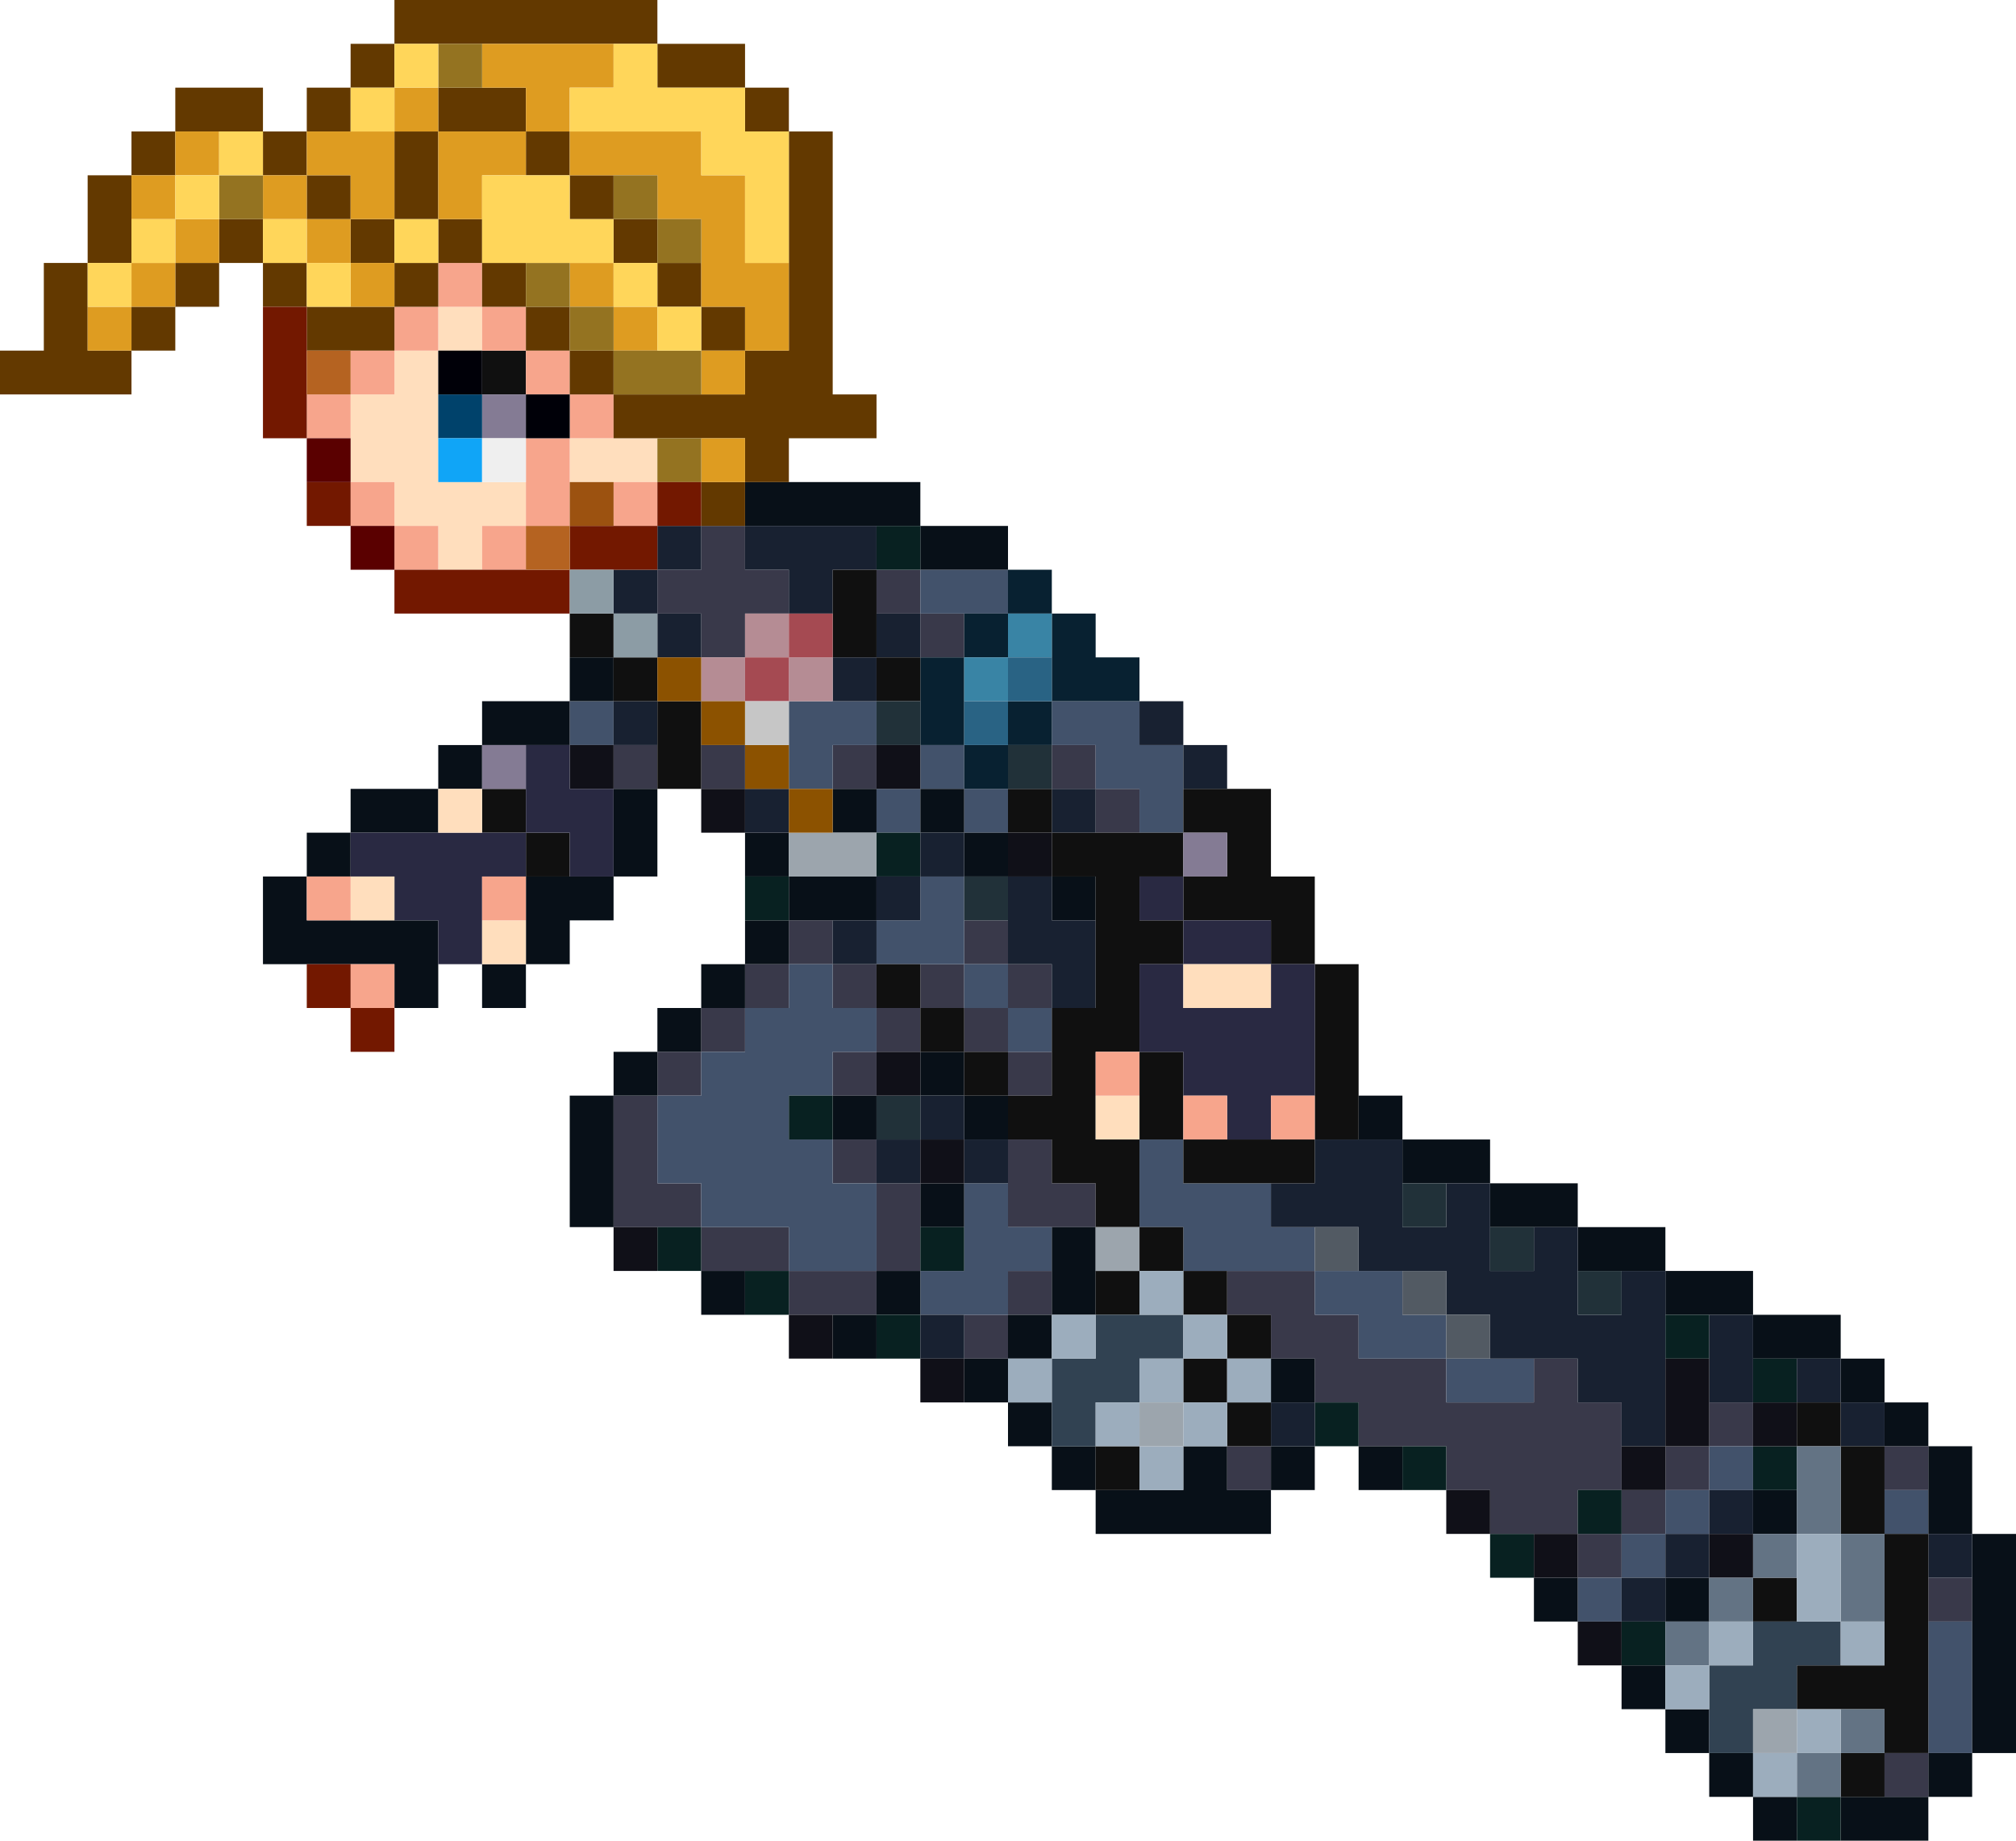
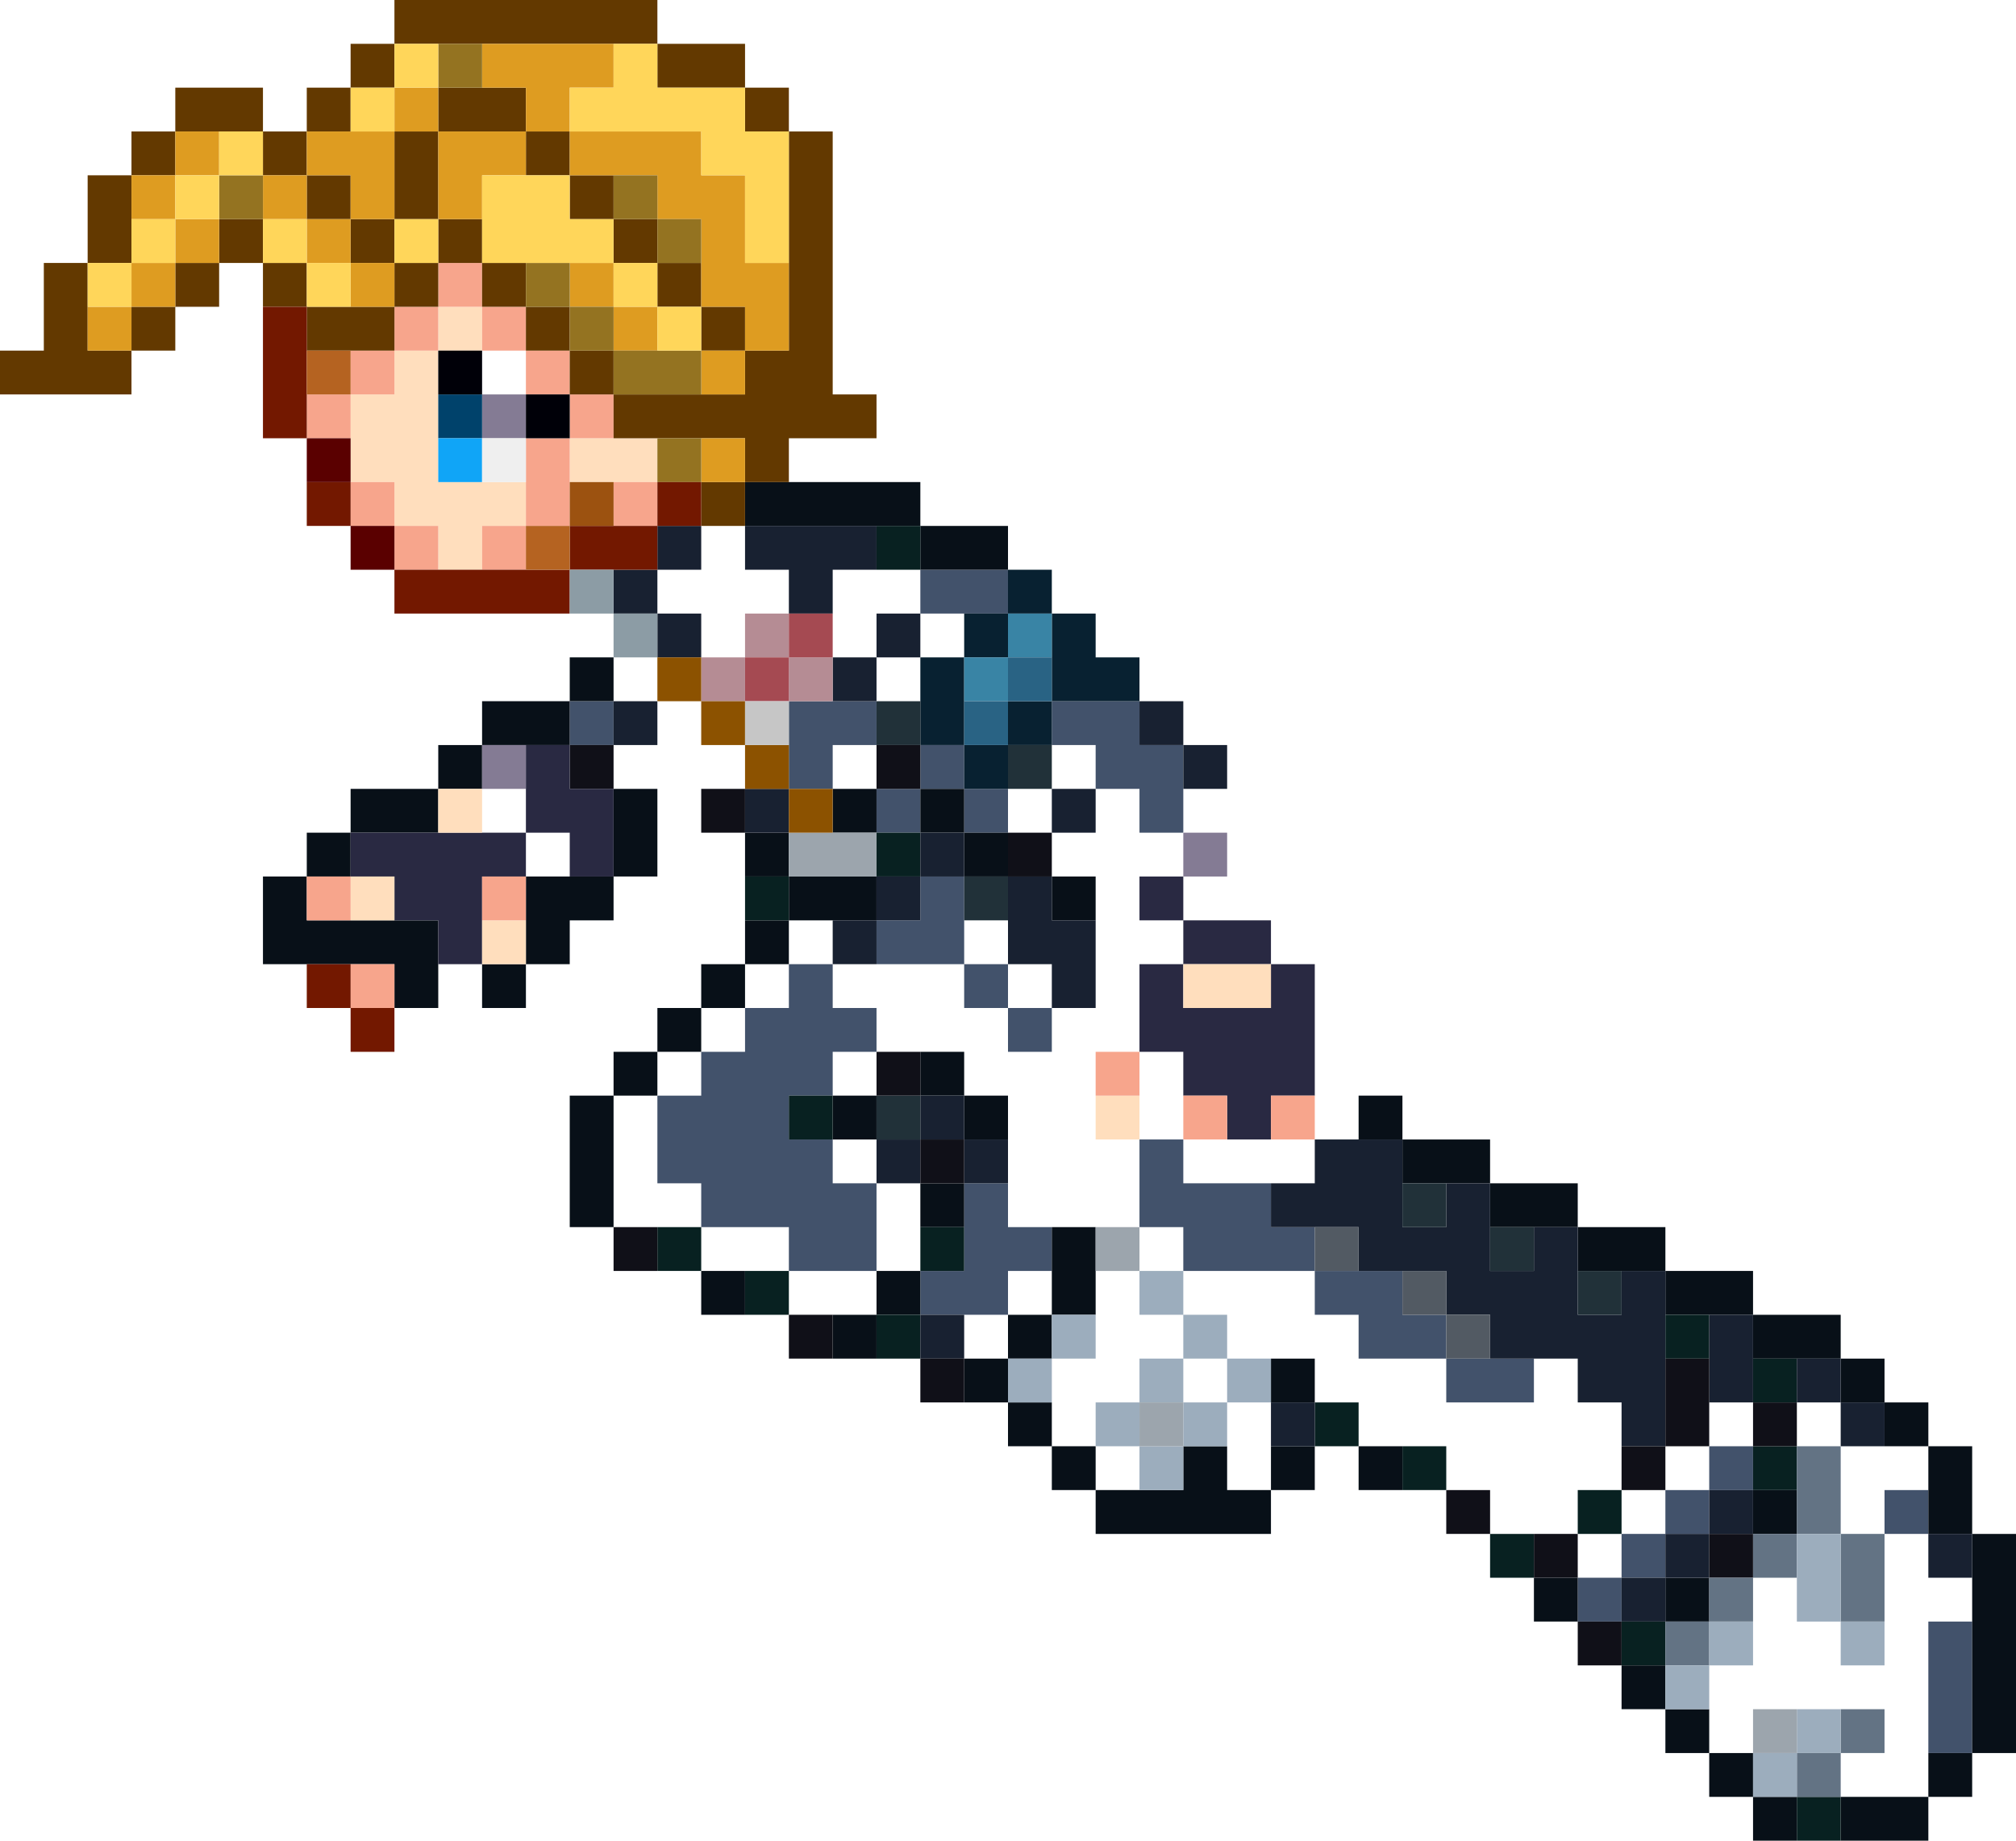
<svg xmlns="http://www.w3.org/2000/svg" height="42.0px" width="46.0px">
  <g transform="matrix(1.0, 0.0, 0.0, 1.0, 21.0, 21.0)">
-     <path d="M0.0 -8.0 L0.0 -7.0 -1.0 -7.0 -1.0 -8.0 0.0 -8.0 M0.0 -7.0 L1.0 -7.0 1.0 -6.0 0.0 -6.0 0.0 -7.0 M3.0 -4.0 L4.0 -4.0 4.0 -3.0 5.0 -3.0 5.0 -2.0 4.0 -2.0 4.0 -3.0 3.0 -3.0 3.0 -4.0 M0.0 1.0 L1.0 1.0 1.0 0.0 2.0 0.0 2.0 1.0 3.0 1.0 3.0 2.0 2.0 2.0 2.0 1.0 1.0 1.0 1.0 2.0 2.0 2.0 2.0 3.0 1.0 3.0 1.0 2.0 0.0 2.0 0.0 3.0 -1.0 3.0 -1.0 4.0 -2.0 4.0 -2.0 3.0 -1.0 3.0 -1.0 2.0 -2.0 2.0 -2.0 1.0 -3.0 1.0 -3.0 2.0 -4.0 2.0 -4.0 3.0 -5.0 3.0 -5.0 4.0 -6.0 4.0 -6.0 6.0 -5.0 6.0 -5.0 7.0 -3.0 7.0 -3.0 8.0 -1.0 8.0 -1.0 6.0 -2.0 6.0 -2.0 5.0 -1.0 5.0 -1.0 6.0 0.0 6.0 0.0 7.0 0.0 8.0 -1.0 8.0 -1.0 9.0 -2.0 9.0 -3.0 9.0 -3.0 8.0 -4.0 8.0 -5.0 8.0 -5.0 7.0 -6.0 7.0 -7.0 7.0 -7.0 4.0 -6.0 4.0 -6.0 3.0 -5.0 3.0 -5.0 2.0 -4.0 2.0 -4.0 1.0 -3.0 1.0 -3.0 0.0 -2.0 0.0 -2.0 1.0 -1.0 1.0 -1.0 2.0 0.0 2.0 0.0 1.0 M-1.0 -4.0 L-1.0 -3.0 -2.0 -3.0 -2.0 -4.0 -1.0 -4.0 M22.0 12.0 L23.0 12.0 23.0 13.0 22.0 13.0 22.0 12.0 M24.0 15.0 L24.0 16.0 23.0 16.0 23.0 15.0 24.0 15.0 M23.0 19.0 L23.0 20.0 22.0 20.0 22.0 19.0 23.0 19.0 M14.0 10.0 L15.0 10.0 15.0 11.0 16.0 11.0 16.0 12.0 16.0 13.0 15.0 13.0 15.0 14.0 14.0 14.0 13.0 14.0 13.0 13.0 12.0 13.0 12.0 12.0 11.0 12.0 10.0 12.0 10.0 11.0 9.0 11.0 9.0 10.0 8.0 10.0 8.0 9.0 7.0 9.0 7.0 8.0 9.0 8.0 9.0 9.0 10.0 9.0 10.0 10.0 12.0 10.0 12.0 11.0 14.0 11.0 14.0 10.0 M18.0 12.0 L18.0 11.0 19.0 11.0 19.0 12.0 18.0 12.0 18.0 13.0 17.0 13.0 17.0 14.0 16.0 14.0 16.0 15.0 15.0 15.0 15.0 14.0 16.0 14.0 16.0 13.0 17.0 13.0 17.0 12.0 18.0 12.0 M3.0 3.0 L3.0 4.0 2.0 4.0 2.0 3.0 3.0 3.0 M2.0 5.0 L3.0 5.0 3.0 6.0 4.0 6.0 4.0 7.0 3.0 7.0 2.0 7.0 2.0 6.0 2.0 5.0 M3.0 8.0 L3.0 9.0 2.0 9.0 2.0 8.0 3.0 8.0 M2.0 9.0 L2.0 10.0 1.0 10.0 1.0 9.0 2.0 9.0 M8.0 12.0 L8.0 13.0 7.0 13.0 7.0 12.0 8.0 12.0 M-5.0 -9.0 L-4.0 -9.0 -4.0 -8.0 -3.0 -8.0 -3.0 -7.0 -4.0 -7.0 -4.0 -6.0 -5.0 -6.0 -5.0 -7.0 -6.0 -7.0 -6.0 -8.0 -5.0 -8.0 -5.0 -9.0 M-7.0 -4.0 L-6.0 -4.0 -6.0 -3.0 -7.0 -3.0 -7.0 -4.0 M-5.0 -4.0 L-4.0 -4.0 -4.0 -3.0 -5.0 -3.0 -5.0 -4.0" fill="#39394a" fill-rule="evenodd" stroke="none" />
    <path d="M0.0 -7.0 L0.0 -8.0 2.0 -8.0 2.0 -7.0 1.0 -7.0 0.0 -7.0 M3.0 -5.0 L5.0 -5.0 5.0 -4.0 6.0 -4.0 6.0 -3.0 6.0 -2.0 5.0 -2.0 5.0 -3.0 4.0 -3.0 4.0 -4.0 3.0 -4.0 3.0 -5.0 M0.0 -4.0 L1.0 -4.0 1.0 -3.0 2.0 -3.0 2.0 -2.0 1.0 -2.0 1.0 -3.0 0.0 -3.0 0.0 -2.0 -1.0 -2.0 -1.0 -3.0 0.0 -3.0 0.0 -4.0 M-1.0 1.0 L-1.0 0.0 0.0 0.0 0.0 -1.0 1.0 -1.0 1.0 0.0 1.0 1.0 0.0 1.0 -1.0 1.0 M23.0 13.0 L23.0 14.0 22.0 14.0 22.0 13.0 23.0 13.0 M24.0 16.0 L24.0 19.0 23.0 19.0 23.0 16.0 24.0 16.0 M13.0 10.0 L14.0 10.0 14.0 11.0 12.0 11.0 12.0 10.0 10.0 10.0 10.0 9.0 9.0 9.0 9.0 8.0 10.0 8.0 11.0 8.0 11.0 9.0 12.0 9.0 12.0 10.0 13.0 10.0 M18.0 12.0 L19.0 12.0 19.0 13.0 18.0 13.0 18.0 12.0 M7.0 8.0 L6.0 8.0 6.0 7.0 5.0 7.0 5.0 5.0 6.0 5.0 6.0 6.0 8.0 6.0 8.0 7.0 9.0 7.0 9.0 8.0 7.0 8.0 M3.0 2.0 L3.0 3.0 2.0 3.0 2.0 2.0 1.0 2.0 1.0 1.0 2.0 1.0 2.0 2.0 3.0 2.0 M1.0 7.0 L1.0 6.0 2.0 6.0 2.0 7.0 3.0 7.0 3.0 8.0 2.0 8.0 2.0 9.0 1.0 9.0 0.0 9.0 0.0 8.0 1.0 8.0 1.0 7.0 M18.0 13.0 L18.0 14.0 17.0 14.0 17.0 15.0 16.0 15.0 16.0 16.0 15.0 16.0 15.0 15.0 16.0 15.0 16.0 14.0 17.0 14.0 17.0 13.0 18.0 13.0 M-8.0 -4.0 L-8.0 -5.0 -7.0 -5.0 -7.0 -4.0 -8.0 -4.0 M-2.0 -5.0 L-1.0 -5.0 -1.0 -4.0 -2.0 -4.0 -2.0 -3.0 -3.0 -3.0 -3.0 -4.0 -3.0 -5.0 -2.0 -5.0 M-2.0 5.0 L-2.0 6.0 -1.0 6.0 -1.0 8.0 -3.0 8.0 -3.0 7.0 -5.0 7.0 -5.0 6.0 -6.0 6.0 -6.0 4.0 -5.0 4.0 -5.0 3.0 -4.0 3.0 -4.0 2.0 -3.0 2.0 -3.0 1.0 -2.0 1.0 -2.0 2.0 -1.0 2.0 -1.0 3.0 -2.0 3.0 -2.0 4.0 -3.0 4.0 -3.0 5.0 -2.0 5.0" fill="#42526b" fill-rule="evenodd" stroke="none" />
    <path d="M1.0 -7.0 L2.0 -7.0 2.0 -8.0 3.0 -8.0 3.0 -7.0 2.0 -7.0 2.0 -6.0 1.0 -6.0 1.0 -5.0 1.0 -4.0 2.0 -4.0 2.0 -3.0 1.0 -3.0 1.0 -4.0 0.0 -4.0 0.0 -5.0 0.0 -6.0 1.0 -6.0 1.0 -7.0 M3.0 -7.0 L4.0 -7.0 4.0 -6.0 5.0 -6.0 5.0 -5.0 3.0 -5.0 3.0 -4.0 2.0 -4.0 2.0 -5.0 3.0 -5.0 3.0 -6.0 3.0 -7.0" fill="#082131" fill-rule="evenodd" stroke="none" />
    <path d="M2.0 -8.0 L0.0 -8.0 0.0 -9.0 -1.0 -9.0 -4.0 -9.0 -4.0 -10.0 -3.0 -10.0 0.0 -10.0 0.0 -9.0 2.0 -9.0 2.0 -8.0 M10.0 4.0 L11.0 4.0 11.0 5.0 13.0 5.0 13.0 6.0 15.0 6.0 15.0 7.0 17.0 7.0 17.0 8.0 19.0 8.0 19.0 9.0 21.0 9.0 21.0 10.0 22.0 10.0 22.0 11.0 23.0 11.0 23.0 12.0 24.0 12.0 24.0 14.0 25.0 14.0 25.0 19.0 24.0 19.0 24.0 20.0 23.0 20.0 23.0 21.0 21.0 21.0 21.0 20.0 22.0 20.0 23.0 20.0 23.0 19.0 24.0 19.0 24.0 16.0 24.0 15.0 24.0 14.0 23.0 14.0 23.0 13.0 23.0 12.0 22.0 12.0 22.0 11.0 21.0 11.0 21.0 10.0 20.0 10.0 19.0 10.0 19.0 9.0 18.0 9.0 17.0 9.0 17.0 8.0 16.0 8.0 15.0 8.0 15.0 7.0 14.0 7.0 13.0 7.0 13.0 6.0 12.0 6.0 11.0 6.0 11.0 5.0 10.0 5.0 10.0 4.0 M20.0 21.0 L19.0 21.0 19.0 20.0 18.0 20.0 18.0 19.0 17.0 19.0 17.0 18.0 16.0 18.0 16.0 17.0 17.0 17.0 17.0 18.0 18.0 18.0 18.0 19.0 19.0 19.0 19.0 20.0 20.0 20.0 20.0 21.0 M15.0 16.0 L14.0 16.0 14.0 15.0 15.0 15.0 15.0 16.0 M11.0 13.0 L10.0 13.0 10.0 12.0 11.0 12.0 11.0 13.0 M9.0 12.0 L9.0 13.0 8.0 13.0 8.0 14.0 4.0 14.0 4.0 13.0 3.0 13.0 3.0 12.0 2.0 12.0 2.0 11.0 1.0 11.0 1.0 10.0 2.0 10.0 2.0 11.0 3.0 11.0 3.0 12.0 4.0 12.0 4.0 13.0 5.0 13.0 6.0 13.0 6.0 12.0 7.0 12.0 7.0 13.0 8.0 13.0 8.0 12.0 9.0 12.0 M-1.0 10.0 L-2.0 10.0 -2.0 9.0 -1.0 9.0 -1.0 10.0 M-4.0 9.0 L-5.0 9.0 -5.0 8.0 -4.0 8.0 -4.0 9.0 M-7.0 7.0 L-8.0 7.0 -8.0 4.0 -7.0 4.0 -7.0 3.0 -6.0 3.0 -6.0 2.0 -5.0 2.0 -5.0 1.0 -4.0 1.0 -4.0 0.0 -3.0 0.0 -3.0 -1.0 -4.0 -1.0 -4.0 -2.0 -3.0 -2.0 -3.0 -1.0 -1.0 -1.0 -1.0 0.0 -2.0 0.0 -3.0 0.0 -3.0 1.0 -4.0 1.0 -4.0 2.0 -5.0 2.0 -5.0 3.0 -6.0 3.0 -6.0 4.0 -7.0 4.0 -7.0 7.0 M-6.0 -3.0 L-6.0 -1.0 -7.0 -1.0 -7.0 0.0 -8.0 0.0 -8.0 1.0 -9.0 1.0 -9.0 2.0 -10.0 2.0 -10.0 1.0 -9.0 1.0 -9.0 0.0 -9.0 -1.0 -8.0 -1.0 -7.0 -1.0 -7.0 -3.0 -6.0 -3.0 M-11.0 1.0 L-11.0 2.0 -12.0 2.0 -12.0 1.0 -13.0 1.0 -14.0 1.0 -15.0 1.0 -15.0 -1.0 -14.0 -1.0 -14.0 -2.0 -13.0 -2.0 -13.0 -3.0 -11.0 -3.0 -11.0 -4.0 -10.0 -4.0 -10.0 -5.0 -8.0 -5.0 -8.0 -6.0 -7.0 -6.0 -7.0 -5.0 -8.0 -5.0 -8.0 -4.0 -9.0 -4.0 -10.0 -4.0 -10.0 -3.0 -11.0 -3.0 -11.0 -2.0 -13.0 -2.0 -13.0 -1.0 -14.0 -1.0 -14.0 0.0 -13.0 0.0 -12.0 0.0 -11.0 0.0 -11.0 1.0 M0.0 -2.0 L0.0 -3.0 1.0 -3.0 1.0 -2.0 0.0 -2.0 M1.0 -2.0 L2.0 -2.0 2.0 -1.0 1.0 -1.0 1.0 -2.0 M4.0 0.0 L3.0 0.0 3.0 -1.0 4.0 -1.0 4.0 0.0 M-1.0 -3.0 L-1.0 -2.0 -2.0 -2.0 -2.0 -3.0 -1.0 -3.0 M19.0 13.0 L20.0 13.0 20.0 14.0 19.0 14.0 19.0 13.0 M2.0 4.0 L2.0 5.0 1.0 5.0 1.0 4.0 2.0 4.0 M0.0 3.0 L1.0 3.0 1.0 4.0 0.0 4.0 0.0 3.0 M0.0 6.0 L1.0 6.0 1.0 7.0 0.0 7.0 0.0 6.0 M-1.0 4.0 L-1.0 5.0 -2.0 5.0 -2.0 4.0 -1.0 4.0 M2.0 9.0 L3.0 9.0 3.0 8.0 3.0 7.0 4.0 7.0 4.0 8.0 4.0 9.0 3.0 9.0 3.0 10.0 2.0 10.0 2.0 9.0 M8.0 10.0 L9.0 10.0 9.0 11.0 8.0 11.0 8.0 10.0 M0.0 8.0 L0.0 9.0 -1.0 9.0 -1.0 8.0 0.0 8.0 M17.0 15.0 L18.0 15.0 18.0 16.0 17.0 16.0 17.0 15.0" fill="#081018" fill-rule="evenodd" stroke="none" />
    <path d="M0.0 -8.0 L-1.0 -8.0 -1.0 -9.0 0.0 -9.0 0.0 -8.0 M21.0 21.0 L20.0 21.0 20.0 20.0 21.0 20.0 21.0 21.0 M14.0 15.0 L13.0 15.0 13.0 14.0 14.0 14.0 14.0 15.0 M12.0 13.0 L11.0 13.0 11.0 12.0 12.0 12.0 12.0 13.0 M10.0 12.0 L9.0 12.0 9.0 11.0 10.0 11.0 10.0 12.0 M0.0 10.0 L-1.0 10.0 -1.0 9.0 0.0 9.0 0.0 10.0 M-3.0 9.0 L-4.0 9.0 -4.0 8.0 -3.0 8.0 -3.0 9.0 M-5.0 8.0 L-6.0 8.0 -6.0 7.0 -5.0 7.0 -5.0 8.0 M-4.0 0.0 L-4.0 -1.0 -3.0 -1.0 -3.0 0.0 -4.0 0.0 M0.0 -2.0 L0.0 -1.0 -1.0 -1.0 -1.0 -2.0 0.0 -2.0 M17.0 9.0 L18.0 9.0 18.0 10.0 17.0 10.0 17.0 9.0 M19.0 10.0 L20.0 10.0 20.0 11.0 19.0 11.0 19.0 10.0 M15.0 14.0 L15.0 13.0 16.0 13.0 16.0 14.0 15.0 14.0 M19.0 12.0 L20.0 12.0 20.0 13.0 19.0 13.0 19.0 12.0 M0.0 7.0 L1.0 7.0 1.0 8.0 0.0 8.0 0.0 7.0 M17.0 16.0 L17.0 17.0 16.0 17.0 16.0 16.0 17.0 16.0 M-2.0 5.0 L-3.0 5.0 -3.0 4.0 -2.0 4.0 -2.0 5.0" fill="#082121" fill-rule="evenodd" stroke="none" />
    <path d="M3.0 -7.0 L3.0 -6.0 2.0 -6.0 2.0 -5.0 1.0 -5.0 1.0 -6.0 2.0 -6.0 2.0 -7.0 3.0 -7.0" fill="#3984a5" fill-rule="evenodd" stroke="none" />
    <path d="M-1.0 -7.0 L0.0 -7.0 0.0 -6.0 -1.0 -6.0 -1.0 -5.0 -2.0 -5.0 -2.0 -6.0 -1.0 -6.0 -1.0 -7.0 M-1.0 -9.0 L-1.0 -8.0 -2.0 -8.0 -2.0 -7.0 -3.0 -7.0 -3.0 -8.0 -4.0 -8.0 -4.0 -9.0 -1.0 -9.0 M5.0 -5.0 L6.0 -5.0 6.0 -4.0 7.0 -4.0 7.0 -3.0 6.0 -3.0 6.0 -4.0 5.0 -4.0 5.0 -5.0 M3.0 -2.0 L3.0 -3.0 4.0 -3.0 4.0 -2.0 3.0 -2.0 M0.0 -2.0 L1.0 -2.0 1.0 -1.0 0.0 -1.0 0.0 0.0 -1.0 0.0 -1.0 1.0 -2.0 1.0 -2.0 0.0 -1.0 0.0 -1.0 -1.0 0.0 -1.0 0.0 -2.0 M2.0 -1.0 L3.0 -1.0 3.0 0.0 4.0 0.0 4.0 2.0 3.0 2.0 3.0 1.0 2.0 1.0 2.0 0.0 2.0 -1.0 M9.0 5.0 L10.0 5.0 11.0 5.0 11.0 6.0 11.0 7.0 12.0 7.0 12.0 6.0 13.0 6.0 13.0 7.0 13.0 8.0 14.0 8.0 14.0 7.0 15.0 7.0 15.0 8.0 15.0 9.0 16.0 9.0 16.0 8.0 17.0 8.0 17.0 9.0 17.0 10.0 17.0 12.0 16.0 12.0 16.0 11.0 15.0 11.0 15.0 10.0 14.0 10.0 13.0 10.0 13.0 9.0 12.0 9.0 12.0 8.0 11.0 8.0 10.0 8.0 10.0 7.0 9.0 7.0 8.0 7.0 8.0 6.0 9.0 6.0 9.0 5.0 M21.0 11.0 L22.0 11.0 22.0 12.0 21.0 12.0 21.0 11.0 20.0 11.0 20.0 10.0 21.0 10.0 21.0 11.0 M23.0 14.0 L24.0 14.0 24.0 15.0 23.0 15.0 23.0 14.0 M18.0 9.0 L19.0 9.0 19.0 10.0 19.0 11.0 18.0 11.0 18.0 10.0 18.0 9.0 M18.0 13.0 L19.0 13.0 19.0 14.0 18.0 14.0 18.0 15.0 17.0 15.0 17.0 14.0 18.0 14.0 18.0 13.0 M0.0 4.0 L1.0 4.0 1.0 5.0 2.0 5.0 2.0 6.0 1.0 6.0 1.0 5.0 0.0 5.0 0.0 6.0 -1.0 6.0 -1.0 5.0 0.0 5.0 0.0 4.0 M0.0 9.0 L1.0 9.0 1.0 10.0 0.0 10.0 0.0 9.0 M8.0 11.0 L9.0 11.0 9.0 12.0 8.0 12.0 8.0 11.0 M16.0 15.0 L17.0 15.0 17.0 16.0 16.0 16.0 16.0 15.0 M-6.0 -9.0 L-5.0 -9.0 -5.0 -8.0 -6.0 -8.0 -6.0 -7.0 -5.0 -7.0 -5.0 -6.0 -6.0 -6.0 -6.0 -7.0 -7.0 -7.0 -7.0 -8.0 -6.0 -8.0 -6.0 -9.0 M-7.0 -5.0 L-6.0 -5.0 -6.0 -4.0 -7.0 -4.0 -7.0 -5.0 M-4.0 -3.0 L-3.0 -3.0 -3.0 -2.0 -4.0 -2.0 -4.0 -3.0" fill="#182131" fill-rule="evenodd" stroke="none" />
    <path d="M3.0 -6.0 L3.0 -5.0 2.0 -5.0 2.0 -4.0 1.0 -4.0 1.0 -5.0 2.0 -5.0 2.0 -6.0 3.0 -6.0" fill="#296384" fill-rule="evenodd" stroke="none" />
-     <path d="M-1.0 -8.0 L-1.0 -7.0 -1.0 -6.0 -2.0 -6.0 -2.0 -7.0 -2.0 -8.0 -1.0 -8.0 M7.0 -3.0 L8.0 -3.0 8.0 -1.0 9.0 -1.0 9.0 1.0 10.0 1.0 10.0 4.0 10.0 5.0 9.0 5.0 9.0 4.0 9.0 1.0 8.0 1.0 8.0 0.0 6.0 0.0 6.0 -1.0 5.0 -1.0 5.0 0.0 6.0 0.0 6.0 1.0 5.0 1.0 5.0 3.0 6.0 3.0 6.0 4.0 6.0 5.0 7.0 5.0 8.0 5.0 9.0 5.0 9.0 6.0 8.0 6.0 6.0 6.0 6.0 5.0 5.0 5.0 5.0 7.0 6.0 7.0 6.0 8.0 7.0 8.0 7.0 9.0 6.0 9.0 6.0 8.0 5.0 8.0 5.0 7.0 4.0 7.0 4.0 6.0 3.0 6.0 3.0 5.0 2.0 5.0 2.0 4.0 3.0 4.0 3.0 3.0 3.0 2.0 4.0 2.0 4.0 0.0 4.0 -1.0 3.0 -1.0 3.0 -2.0 4.0 -2.0 5.0 -2.0 6.0 -2.0 6.0 -3.0 7.0 -3.0 M-5.0 -3.0 L-6.0 -3.0 -6.0 -4.0 -6.0 -5.0 -7.0 -5.0 -7.0 -6.0 -8.0 -6.0 -8.0 -7.0 -7.0 -7.0 -7.0 -6.0 -6.0 -6.0 -6.0 -5.0 -5.0 -5.0 -5.0 -4.0 -5.0 -3.0 M2.0 -3.0 L3.0 -3.0 3.0 -2.0 2.0 -2.0 2.0 -3.0 M0.0 -6.0 L0.0 -5.0 -1.0 -5.0 -1.0 -6.0 0.0 -6.0 M-1.0 1.0 L0.0 1.0 0.0 2.0 -1.0 2.0 -1.0 1.0 M6.0 -1.0 L7.0 -1.0 7.0 -2.0 6.0 -2.0 6.0 -1.0 M21.0 11.0 L21.0 12.0 22.0 12.0 22.0 13.0 22.0 14.0 21.0 14.0 21.0 12.0 20.0 12.0 20.0 11.0 21.0 11.0 M22.0 20.0 L21.0 20.0 21.0 19.0 22.0 19.0 22.0 18.0 21.0 18.0 20.0 18.0 20.0 17.0 21.0 17.0 22.0 17.0 22.0 16.0 22.0 14.0 23.0 14.0 23.0 15.0 23.0 16.0 23.0 19.0 22.0 19.0 22.0 20.0 M20.0 16.0 L19.0 16.0 19.0 15.0 20.0 15.0 20.0 16.0 M5.0 4.0 L5.0 3.0 4.0 3.0 4.0 4.0 4.0 5.0 5.0 5.0 5.0 4.0 M0.0 3.0 L0.0 2.0 1.0 2.0 1.0 3.0 0.0 3.0 M1.0 3.0 L2.0 3.0 2.0 4.0 1.0 4.0 1.0 3.0 M4.0 9.0 L4.0 8.0 5.0 8.0 5.0 9.0 4.0 9.0 M6.0 10.0 L7.0 10.0 7.0 9.0 8.0 9.0 8.0 10.0 7.0 10.0 7.0 11.0 6.0 11.0 6.0 10.0 M4.0 12.0 L5.0 12.0 5.0 13.0 4.0 13.0 4.0 12.0 M7.0 12.0 L7.0 11.0 8.0 11.0 8.0 12.0 7.0 12.0 M-10.0 -13.0 L-9.0 -13.0 -9.0 -12.0 -10.0 -12.0 -10.0 -13.0 M-8.0 -1.0 L-9.0 -1.0 -9.0 -2.0 -10.0 -2.0 -10.0 -3.0 -9.0 -3.0 -9.0 -2.0 -8.0 -2.0 -8.0 -1.0" fill="#101010" fill-rule="evenodd" stroke="none" />
    <path d="M2.0 -4.0 L3.0 -4.0 3.0 -3.0 2.0 -3.0 2.0 -4.0 M0.0 -5.0 L0.0 -4.0 -1.0 -4.0 -1.0 -5.0 0.0 -5.0 M1.0 0.0 L1.0 -1.0 2.0 -1.0 2.0 0.0 1.0 0.0 M11.0 6.0 L12.0 6.0 12.0 7.0 11.0 7.0 11.0 6.0 M13.0 7.0 L14.0 7.0 14.0 8.0 13.0 8.0 13.0 7.0 M15.0 8.0 L16.0 8.0 16.0 9.0 15.0 9.0 15.0 8.0 M0.0 4.0 L0.0 5.0 -1.0 5.0 -1.0 4.0 0.0 4.0" fill="#213139" fill-rule="evenodd" stroke="none" />
    <path d="M16.0 17.0 L15.0 17.0 15.0 16.0 16.0 16.0 16.0 17.0 M13.0 14.0 L12.0 14.0 12.0 13.0 13.0 13.0 13.0 14.0 M1.0 11.0 L0.0 11.0 0.0 10.0 1.0 10.0 1.0 11.0 M-2.0 10.0 L-3.0 10.0 -3.0 9.0 -2.0 9.0 -2.0 10.0 M-6.0 8.0 L-7.0 8.0 -7.0 7.0 -6.0 7.0 -6.0 8.0 M-4.0 -2.0 L-5.0 -2.0 -5.0 -3.0 -4.0 -3.0 -4.0 -2.0 M2.0 -2.0 L3.0 -2.0 3.0 -1.0 2.0 -1.0 2.0 -2.0 M0.0 -4.0 L0.0 -3.0 -1.0 -3.0 -1.0 -4.0 0.0 -4.0 M20.0 11.0 L20.0 12.0 19.0 12.0 19.0 11.0 20.0 11.0 M16.0 12.0 L17.0 12.0 17.0 10.0 18.0 10.0 18.0 11.0 18.0 12.0 17.0 12.0 17.0 13.0 16.0 13.0 16.0 12.0 M14.0 14.0 L15.0 14.0 15.0 15.0 14.0 15.0 14.0 14.0 M1.0 6.0 L0.0 6.0 0.0 5.0 1.0 5.0 1.0 6.0 M0.0 4.0 L-1.0 4.0 -1.0 3.0 0.0 3.0 0.0 4.0 M18.0 15.0 L18.0 14.0 19.0 14.0 19.0 15.0 18.0 15.0 M-8.0 -4.0 L-7.0 -4.0 -7.0 -3.0 -8.0 -3.0 -8.0 -4.0" fill="#101018" fill-rule="evenodd" stroke="none" />
    <path d="M6.0 -1.0 L6.0 -2.0 7.0 -2.0 7.0 -1.0 6.0 -1.0 M-10.0 -12.0 L-9.0 -12.0 -9.0 -11.0 -10.0 -11.0 -10.0 -12.0 M-10.0 -3.0 L-10.0 -4.0 -9.0 -4.0 -9.0 -3.0 -10.0 -3.0" fill="#847b94" fill-rule="evenodd" stroke="none" />
    <path d="M-10.0 1.0 L-11.0 1.0 -11.0 0.0 -12.0 0.0 -12.0 -1.0 -13.0 -1.0 -13.0 -2.0 -11.0 -2.0 -10.0 -2.0 -9.0 -2.0 -9.0 -1.0 -10.0 -1.0 -10.0 0.0 -10.0 1.0 M6.0 -1.0 L6.0 0.0 8.0 0.0 8.0 1.0 9.0 1.0 9.0 4.0 8.0 4.0 8.0 5.0 7.0 5.0 7.0 4.0 6.0 4.0 6.0 3.0 5.0 3.0 5.0 1.0 6.0 1.0 6.0 0.0 5.0 0.0 5.0 -1.0 6.0 -1.0 M8.0 1.0 L6.0 1.0 6.0 2.0 8.0 2.0 8.0 1.0 M-9.0 -4.0 L-8.0 -4.0 -8.0 -3.0 -7.0 -3.0 -7.0 -1.0 -8.0 -1.0 -8.0 -2.0 -9.0 -2.0 -9.0 -3.0 -9.0 -4.0" fill="#292942" fill-rule="evenodd" stroke="none" />
    <path d="M20.0 12.0 L21.0 12.0 21.0 14.0 22.0 14.0 22.0 16.0 21.0 16.0 21.0 14.0 20.0 14.0 20.0 15.0 19.0 15.0 19.0 16.0 18.0 16.0 18.0 17.0 17.0 17.0 17.0 16.0 18.0 16.0 18.0 15.0 19.0 15.0 19.0 14.0 20.0 14.0 20.0 13.0 20.0 12.0 M21.0 18.0 L22.0 18.0 22.0 19.0 21.0 19.0 21.0 18.0 M21.0 19.0 L21.0 20.0 20.0 20.0 20.0 19.0 21.0 19.0" fill="#637384" fill-rule="evenodd" stroke="none" />
-     <path d="M20.0 16.0 L21.0 16.0 21.0 17.0 20.0 17.0 20.0 18.0 19.0 18.0 19.0 19.0 18.0 19.0 18.0 18.0 18.0 17.0 19.0 17.0 19.0 16.0 20.0 16.0 M4.0 9.0 L5.0 9.0 6.0 9.0 6.0 10.0 5.0 10.0 5.0 11.0 4.0 11.0 4.0 12.0 3.0 12.0 3.0 11.0 3.0 10.0 4.0 10.0 4.0 9.0" fill="#314252" fill-rule="evenodd" stroke="none" />
    <path d="M21.0 17.0 L21.0 16.0 20.0 16.0 20.0 15.0 20.0 14.0 21.0 14.0 21.0 16.0 22.0 16.0 22.0 17.0 21.0 17.0 M19.0 16.0 L19.0 17.0 18.0 17.0 18.0 18.0 17.0 18.0 17.0 17.0 18.0 17.0 18.0 16.0 19.0 16.0 M21.0 18.0 L21.0 19.0 20.0 19.0 20.0 20.0 19.0 20.0 19.0 19.0 20.0 19.0 20.0 18.0 21.0 18.0 M5.0 8.0 L6.0 8.0 6.0 9.0 7.0 9.0 7.0 10.0 6.0 10.0 6.0 9.0 5.0 9.0 5.0 8.0 M2.0 10.0 L3.0 10.0 3.0 9.0 4.0 9.0 4.0 10.0 3.0 10.0 3.0 11.0 2.0 11.0 2.0 10.0 M4.0 12.0 L4.0 11.0 5.0 11.0 5.0 12.0 4.0 12.0 M5.0 11.0 L5.0 10.0 6.0 10.0 6.0 11.0 7.0 11.0 7.0 10.0 8.0 10.0 8.0 11.0 7.0 11.0 7.0 12.0 6.0 12.0 6.0 13.0 5.0 13.0 5.0 12.0 6.0 12.0 6.0 11.0 5.0 11.0" fill="#9cadbd" fill-rule="evenodd" stroke="none" />
    <path d="M11.0 8.0 L12.0 8.0 12.0 9.0 13.0 9.0 13.0 10.0 12.0 10.0 12.0 9.0 11.0 9.0 11.0 8.0 M10.0 8.0 L9.0 8.0 9.0 7.0 10.0 7.0 10.0 8.0" fill="#525a63" fill-rule="evenodd" stroke="none" />
    <path d="M8.0 1.0 L8.0 2.0 6.0 2.0 6.0 1.0 8.0 1.0 M5.0 4.0 L5.0 5.0 4.0 5.0 4.0 4.0 5.0 4.0 M-7.0 -11.0 L-6.0 -11.0 -6.0 -10.0 -7.0 -10.0 -8.0 -10.0 -8.0 -11.0 -7.0 -11.0 M-10.0 -14.0 L-10.0 -13.0 -11.0 -13.0 -11.0 -12.0 -11.0 -11.0 -11.0 -10.0 -10.0 -10.0 -9.0 -10.0 -9.0 -9.0 -10.0 -9.0 -10.0 -8.0 -11.0 -8.0 -11.0 -9.0 -12.0 -9.0 -12.0 -10.0 -13.0 -10.0 -13.0 -11.0 -13.0 -12.0 -12.0 -12.0 -12.0 -13.0 -11.0 -13.0 -11.0 -14.0 -10.0 -14.0 M-11.0 -2.0 L-11.0 -3.0 -10.0 -3.0 -10.0 -2.0 -11.0 -2.0 M-13.0 -1.0 L-12.0 -1.0 -12.0 0.0 -13.0 0.0 -13.0 -1.0 M-9.0 0.0 L-9.0 1.0 -10.0 1.0 -10.0 0.0 -9.0 0.0" fill="#ffdebd" fill-rule="evenodd" stroke="none" />
    <path d="M9.0 4.0 L9.0 5.0 8.0 5.0 8.0 4.0 9.0 4.0 M7.0 5.0 L6.0 5.0 6.0 4.0 7.0 4.0 7.0 5.0 M5.0 3.0 L5.0 4.0 4.0 4.0 4.0 3.0 5.0 3.0 M-7.0 -12.0 L-7.0 -11.0 -8.0 -11.0 -8.0 -12.0 -7.0 -12.0 M-10.0 -15.0 L-10.0 -14.0 -9.0 -14.0 -9.0 -13.0 -8.0 -13.0 -8.0 -12.0 -9.0 -12.0 -9.0 -13.0 -10.0 -13.0 -10.0 -14.0 -11.0 -14.0 -11.0 -13.0 -12.0 -13.0 -12.0 -14.0 -11.0 -14.0 -11.0 -15.0 -10.0 -15.0 M-13.0 -13.0 L-12.0 -13.0 -12.0 -12.0 -13.0 -12.0 -13.0 -11.0 -14.0 -11.0 -14.0 -12.0 -13.0 -12.0 -13.0 -13.0 M-9.0 -10.0 L-9.0 -11.0 -8.0 -11.0 -8.0 -10.0 -8.0 -9.0 -9.0 -9.0 -9.0 -8.0 -10.0 -8.0 -10.0 -9.0 -9.0 -9.0 -9.0 -10.0 M-7.0 -10.0 L-6.0 -10.0 -6.0 -9.0 -7.0 -9.0 -7.0 -10.0 M-13.0 -10.0 L-12.0 -10.0 -12.0 -9.0 -11.0 -9.0 -11.0 -8.0 -12.0 -8.0 -12.0 -9.0 -13.0 -9.0 -13.0 -10.0 M-14.0 -1.0 L-13.0 -1.0 -13.0 0.0 -14.0 0.0 -14.0 -1.0 M-9.0 -1.0 L-9.0 0.0 -10.0 0.0 -10.0 -1.0 -9.0 -1.0 M-13.0 1.0 L-12.0 1.0 -12.0 2.0 -13.0 2.0 -13.0 1.0" fill="#f7a58c" fill-rule="evenodd" stroke="none" />
    <path d="M-1.0 -2.0 L-1.0 -1.0 -3.0 -1.0 -3.0 -2.0 -2.0 -2.0 -1.0 -2.0 M19.0 19.0 L19.0 18.0 20.0 18.0 20.0 19.0 19.0 19.0 M4.0 7.0 L5.0 7.0 5.0 8.0 4.0 8.0 4.0 7.0 M5.0 12.0 L5.0 11.0 6.0 11.0 6.0 12.0 5.0 12.0" fill="#9ca5ad" fill-rule="evenodd" stroke="none" />
    <path d="M-3.0 -10.0 L-4.0 -10.0 -4.0 -9.0 -5.0 -9.0 -5.0 -10.0 -4.0 -10.0 -4.0 -11.0 -5.0 -11.0 -6.0 -11.0 -7.0 -11.0 -7.0 -12.0 -5.0 -12.0 -4.0 -12.0 -4.0 -13.0 -3.0 -13.0 -3.0 -15.0 -3.0 -18.0 -4.0 -18.0 -4.0 -19.0 -6.0 -19.0 -6.0 -20.0 -7.0 -20.0 -10.0 -20.0 -11.0 -20.0 -12.0 -20.0 -12.0 -19.0 -13.0 -19.0 -13.0 -20.0 -12.0 -20.0 -12.0 -21.0 -6.0 -21.0 -6.0 -20.0 -4.0 -20.0 -4.0 -19.0 -3.0 -19.0 -3.0 -18.0 -2.0 -18.0 -2.0 -12.0 -1.0 -12.0 -1.0 -11.0 -3.0 -11.0 -3.0 -10.0 M-15.0 -14.0 L-15.0 -15.0 -16.0 -15.0 -16.0 -14.0 -17.0 -14.0 -17.0 -13.0 -18.0 -13.0 -18.0 -12.0 -21.0 -12.0 -21.0 -13.0 -20.0 -13.0 -20.0 -15.0 -19.0 -15.0 -19.0 -17.0 -18.0 -17.0 -18.0 -18.0 -17.0 -18.0 -17.0 -19.0 -15.0 -19.0 -15.0 -18.0 -14.0 -18.0 -14.0 -19.0 -13.0 -19.0 -13.0 -18.0 -14.0 -18.0 -14.0 -17.0 -15.0 -17.0 -15.0 -18.0 -16.0 -18.0 -17.0 -18.0 -17.0 -17.0 -18.0 -17.0 -18.0 -16.0 -18.0 -15.0 -19.0 -15.0 -19.0 -14.0 -19.0 -13.0 -18.0 -13.0 -18.0 -14.0 -17.0 -14.0 -17.0 -15.0 -16.0 -15.0 -16.0 -16.0 -15.0 -16.0 -15.0 -15.0 -14.0 -15.0 -14.0 -14.0 -13.0 -14.0 -12.0 -14.0 -12.0 -15.0 -11.0 -15.0 -11.0 -16.0 -10.0 -16.0 -10.0 -15.0 -9.0 -15.0 -9.0 -14.0 -10.0 -14.0 -10.0 -15.0 -11.0 -15.0 -11.0 -14.0 -12.0 -14.0 -12.0 -13.0 -13.0 -13.0 -14.0 -13.0 -14.0 -14.0 -15.0 -14.0 M-10.0 -19.0 L-9.0 -19.0 -9.0 -18.0 -8.0 -18.0 -8.0 -17.0 -7.0 -17.0 -7.0 -16.0 -6.0 -16.0 -6.0 -15.0 -7.0 -15.0 -7.0 -16.0 -8.0 -16.0 -8.0 -17.0 -9.0 -17.0 -9.0 -18.0 -11.0 -18.0 -11.0 -16.0 -12.0 -16.0 -12.0 -15.0 -13.0 -15.0 -13.0 -16.0 -14.0 -16.0 -14.0 -17.0 -13.0 -17.0 -13.0 -16.0 -12.0 -16.0 -12.0 -18.0 -11.0 -18.0 -11.0 -19.0 -10.0 -19.0 M-5.0 -15.0 L-5.0 -14.0 -4.0 -14.0 -4.0 -13.0 -5.0 -13.0 -5.0 -14.0 -6.0 -14.0 -6.0 -15.0 -5.0 -15.0 M-9.0 -14.0 L-8.0 -14.0 -8.0 -13.0 -7.0 -13.0 -7.0 -12.0 -8.0 -12.0 -8.0 -13.0 -9.0 -13.0 -9.0 -14.0" fill="#633900" fill-rule="evenodd" stroke="none" />
    <path d="M-3.0 -15.0 L-3.0 -13.0 -4.0 -13.0 -4.0 -12.0 -5.0 -12.0 -5.0 -13.0 -4.0 -13.0 -4.0 -14.0 -5.0 -14.0 -5.0 -15.0 -5.0 -16.0 -6.0 -16.0 -6.0 -17.0 -7.0 -17.0 -8.0 -17.0 -8.0 -18.0 -5.0 -18.0 -5.0 -17.0 -4.0 -17.0 -4.0 -15.0 -3.0 -15.0 M-5.0 -11.0 L-4.0 -11.0 -4.0 -10.0 -5.0 -10.0 -5.0 -11.0 M-10.0 -20.0 L-7.0 -20.0 -7.0 -19.0 -8.0 -19.0 -8.0 -18.0 -9.0 -18.0 -9.0 -19.0 -10.0 -19.0 -10.0 -20.0 M-9.0 -18.0 L-9.0 -17.0 -10.0 -17.0 -10.0 -16.0 -11.0 -16.0 -11.0 -18.0 -9.0 -18.0 M-8.0 -15.0 L-7.0 -15.0 -7.0 -14.0 -6.0 -14.0 -6.0 -13.0 -7.0 -13.0 -7.0 -14.0 -8.0 -14.0 -8.0 -15.0 M-12.0 -18.0 L-12.0 -19.0 -11.0 -19.0 -11.0 -18.0 -12.0 -18.0 -12.0 -16.0 -13.0 -16.0 -13.0 -17.0 -14.0 -17.0 -14.0 -16.0 -15.0 -16.0 -15.0 -17.0 -14.0 -17.0 -14.0 -18.0 -13.0 -18.0 -12.0 -18.0 M-17.0 -17.0 L-17.0 -18.0 -16.0 -18.0 -16.0 -17.0 -17.0 -17.0 -17.0 -16.0 -16.0 -16.0 -16.0 -15.0 -17.0 -15.0 -17.0 -14.0 -18.0 -14.0 -18.0 -13.0 -19.0 -13.0 -19.0 -14.0 -18.0 -14.0 -18.0 -15.0 -17.0 -15.0 -17.0 -16.0 -18.0 -16.0 -18.0 -17.0 -17.0 -17.0 M-14.0 -15.0 L-14.0 -16.0 -13.0 -16.0 -13.0 -15.0 -12.0 -15.0 -12.0 -14.0 -13.0 -14.0 -13.0 -15.0 -14.0 -15.0" fill="#de9c21" fill-rule="evenodd" stroke="none" />
    <path d="M-5.0 -12.0 L-7.0 -12.0 -7.0 -13.0 -8.0 -13.0 -8.0 -14.0 -9.0 -14.0 -9.0 -15.0 -8.0 -15.0 -8.0 -14.0 -7.0 -14.0 -7.0 -13.0 -6.0 -13.0 -5.0 -13.0 -5.0 -12.0 M-6.0 -11.0 L-5.0 -11.0 -5.0 -10.0 -6.0 -10.0 -6.0 -11.0 M-10.0 -20.0 L-10.0 -19.0 -11.0 -19.0 -11.0 -20.0 -10.0 -20.0 M-6.0 -16.0 L-7.0 -16.0 -7.0 -17.0 -6.0 -17.0 -6.0 -16.0 -5.0 -16.0 -5.0 -15.0 -6.0 -15.0 -6.0 -16.0 M-16.0 -16.0 L-16.0 -17.0 -15.0 -17.0 -15.0 -16.0 -16.0 -16.0" fill="#947321" fill-rule="evenodd" stroke="none" />
    <path d="M-7.0 -20.0 L-6.0 -20.0 -6.0 -19.0 -4.0 -19.0 -4.0 -18.0 -3.0 -18.0 -3.0 -15.0 -4.0 -15.0 -4.0 -17.0 -5.0 -17.0 -5.0 -18.0 -8.0 -18.0 -8.0 -19.0 -7.0 -19.0 -7.0 -20.0 M-8.0 -17.0 L-8.0 -16.0 -7.0 -16.0 -7.0 -15.0 -6.0 -15.0 -6.0 -14.0 -7.0 -14.0 -7.0 -15.0 -8.0 -15.0 -9.0 -15.0 -10.0 -15.0 -10.0 -16.0 -10.0 -17.0 -9.0 -17.0 -8.0 -17.0 M-6.0 -13.0 L-6.0 -14.0 -5.0 -14.0 -5.0 -13.0 -6.0 -13.0 M-12.0 -20.0 L-11.0 -20.0 -11.0 -19.0 -12.0 -19.0 -12.0 -18.0 -13.0 -18.0 -13.0 -19.0 -12.0 -19.0 -12.0 -20.0 M-17.0 -17.0 L-16.0 -17.0 -16.0 -18.0 -15.0 -18.0 -15.0 -17.0 -16.0 -17.0 -16.0 -16.0 -17.0 -16.0 -17.0 -17.0 M-15.0 -16.0 L-14.0 -16.0 -14.0 -15.0 -15.0 -15.0 -15.0 -16.0 M-18.0 -15.0 L-18.0 -14.0 -19.0 -14.0 -19.0 -15.0 -18.0 -15.0 -18.0 -16.0 -17.0 -16.0 -17.0 -15.0 -18.0 -15.0 M-12.0 -15.0 L-12.0 -16.0 -11.0 -16.0 -11.0 -15.0 -12.0 -15.0 M-13.0 -15.0 L-13.0 -14.0 -14.0 -14.0 -14.0 -15.0 -13.0 -15.0" fill="#ffd65a" fill-rule="evenodd" stroke="none" />
    <path d="M-12.0 2.0 L-12.0 3.0 -13.0 3.0 -13.0 2.0 -14.0 2.0 -14.0 1.0 -13.0 1.0 -13.0 2.0 -12.0 2.0 M-8.0 -7.0 L-12.0 -7.0 -12.0 -8.0 -11.0 -8.0 -10.0 -8.0 -9.0 -8.0 -8.0 -8.0 -8.0 -9.0 -7.0 -9.0 -6.0 -9.0 -6.0 -10.0 -5.0 -10.0 -5.0 -9.0 -6.0 -9.0 -6.0 -8.0 -7.0 -8.0 -8.0 -8.0 -8.0 -7.0 M-13.0 -9.0 L-14.0 -9.0 -14.0 -10.0 -13.0 -10.0 -13.0 -9.0 M-14.0 -11.0 L-15.0 -11.0 -15.0 -14.0 -14.0 -14.0 -14.0 -13.0 -14.0 -12.0 -14.0 -11.0" fill="#731800" fill-rule="evenodd" stroke="none" />
    <path d="M-14.0 -13.0 L-13.0 -13.0 -13.0 -12.0 -14.0 -12.0 -14.0 -13.0 M-8.0 -9.0 L-8.0 -8.0 -9.0 -8.0 -9.0 -9.0 -8.0 -9.0" fill="#b56321" fill-rule="evenodd" stroke="none" />
    <path d="M-11.0 -12.0 L-10.0 -12.0 -10.0 -11.0 -11.0 -11.0 -11.0 -12.0" fill="#00426b" fill-rule="evenodd" stroke="none" />
    <path d="M-11.0 -11.0 L-10.0 -11.0 -10.0 -10.0 -11.0 -10.0 -11.0 -11.0" fill="#10a5f7" fill-rule="evenodd" stroke="none" />
    <path d="M-12.0 -8.0 L-13.0 -8.0 -13.0 -9.0 -12.0 -9.0 -12.0 -8.0 M-14.0 -10.0 L-14.0 -11.0 -13.0 -11.0 -13.0 -10.0 -14.0 -10.0" fill="#5a0000" fill-rule="evenodd" stroke="none" />
    <path d="M-5.0 -6.0 L-4.0 -6.0 -4.0 -7.0 -3.0 -7.0 -3.0 -6.0 -2.0 -6.0 -2.0 -5.0 -3.0 -5.0 -3.0 -6.0 -4.0 -6.0 -4.0 -5.0 -5.0 -5.0 -5.0 -6.0" fill="#b58c94" fill-rule="evenodd" stroke="none" />
    <path d="M-2.0 -7.0 L-2.0 -6.0 -3.0 -6.0 -3.0 -7.0 -2.0 -7.0 M-4.0 -5.0 L-4.0 -6.0 -3.0 -6.0 -3.0 -5.0 -4.0 -5.0" fill="#a54a52" fill-rule="evenodd" stroke="none" />
    <path d="M-8.0 -12.0 L-8.0 -11.0 -9.0 -11.0 -9.0 -12.0 -8.0 -12.0 M-10.0 -13.0 L-10.0 -12.0 -11.0 -12.0 -11.0 -13.0 -10.0 -13.0" fill="#000008" fill-rule="evenodd" stroke="none" />
    <path d="M-10.0 -11.0 L-9.0 -11.0 -9.0 -10.0 -10.0 -10.0 -10.0 -11.0" fill="#efefef" fill-rule="evenodd" stroke="none" />
    <path d="M-8.0 -7.0 L-8.0 -8.0 -7.0 -8.0 -7.0 -7.0 -6.0 -7.0 -6.0 -6.0 -7.0 -6.0 -7.0 -7.0 -8.0 -7.0" fill="#8c9ca5" fill-rule="evenodd" stroke="none" />
    <path d="M-8.0 -10.0 L-7.0 -10.0 -7.0 -9.0 -8.0 -9.0 -8.0 -10.0" fill="#9c5210" fill-rule="evenodd" stroke="none" />
    <path d="M-2.0 -2.0 L-3.0 -2.0 -3.0 -3.0 -4.0 -3.0 -4.0 -4.0 -5.0 -4.0 -5.0 -5.0 -6.0 -5.0 -6.0 -6.0 -5.0 -6.0 -5.0 -5.0 -4.0 -5.0 -4.0 -4.0 -3.0 -4.0 -3.0 -3.0 -2.0 -3.0 -2.0 -2.0" fill="#8c5200" fill-rule="evenodd" stroke="none" />
    <path d="M-4.0 -4.0 L-4.0 -5.0 -3.0 -5.0 -3.0 -4.0 -4.0 -4.0" fill="#c6c6c6" fill-rule="evenodd" stroke="none" />
  </g>
</svg>